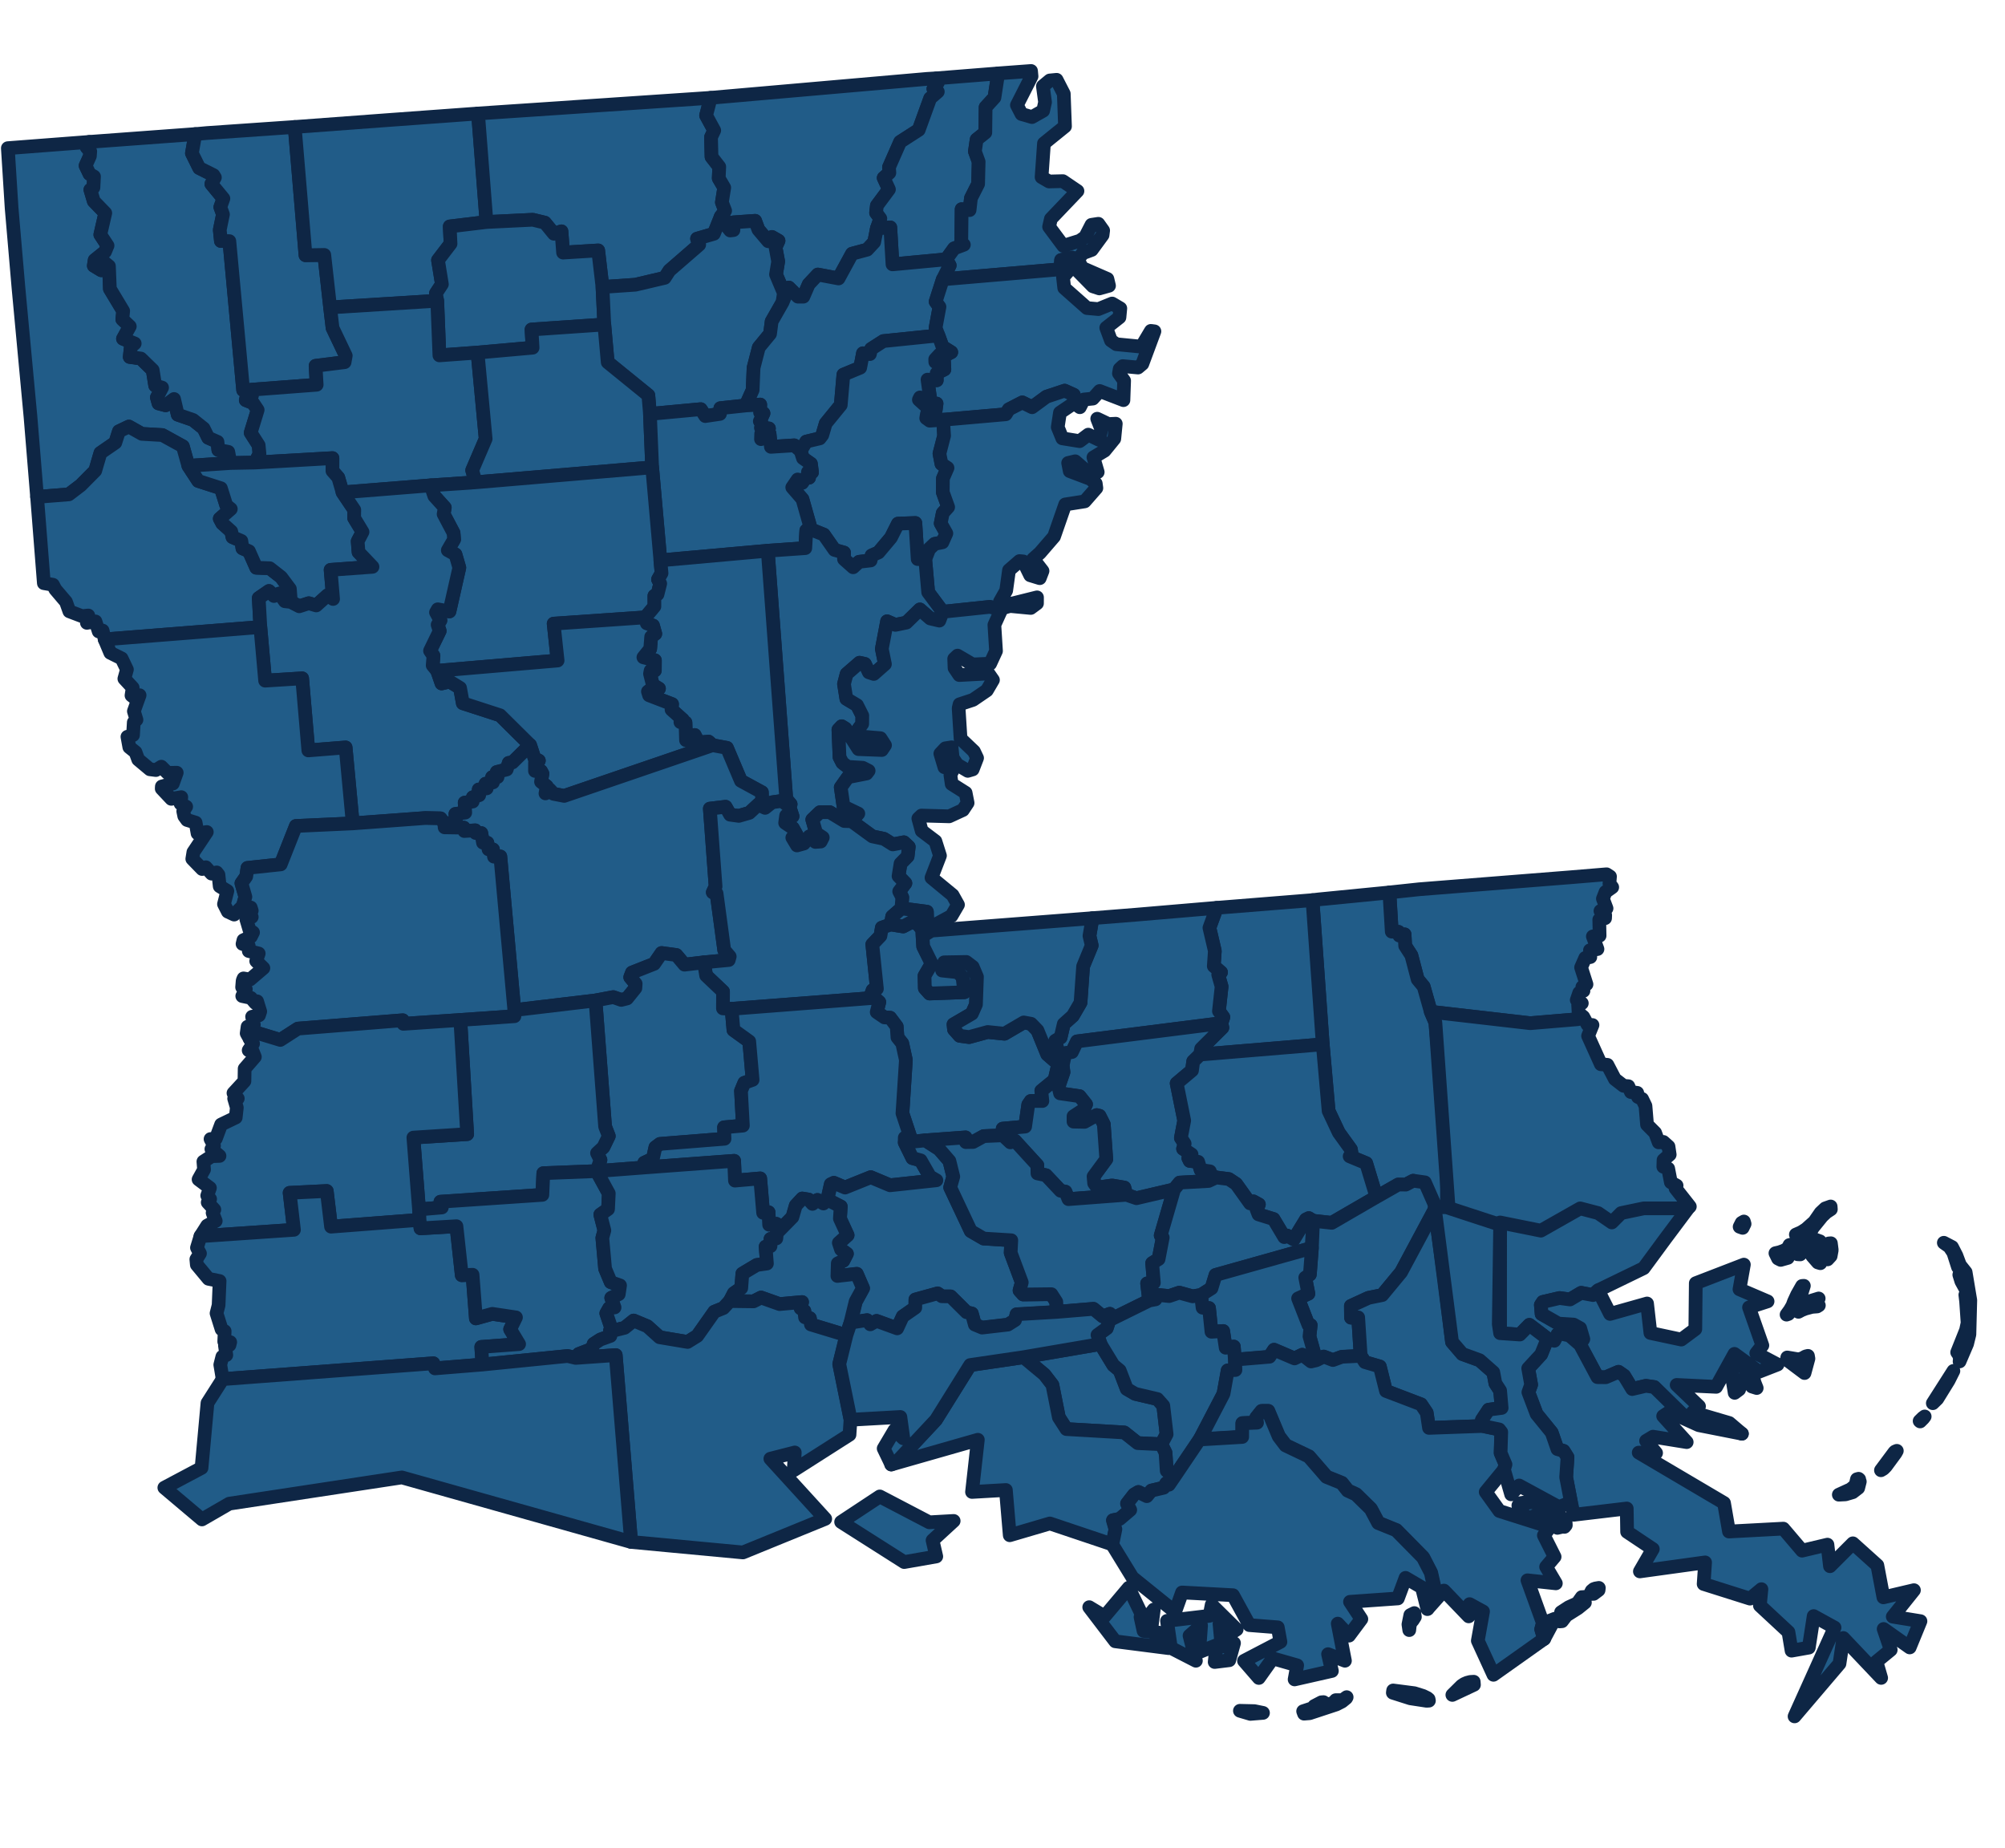
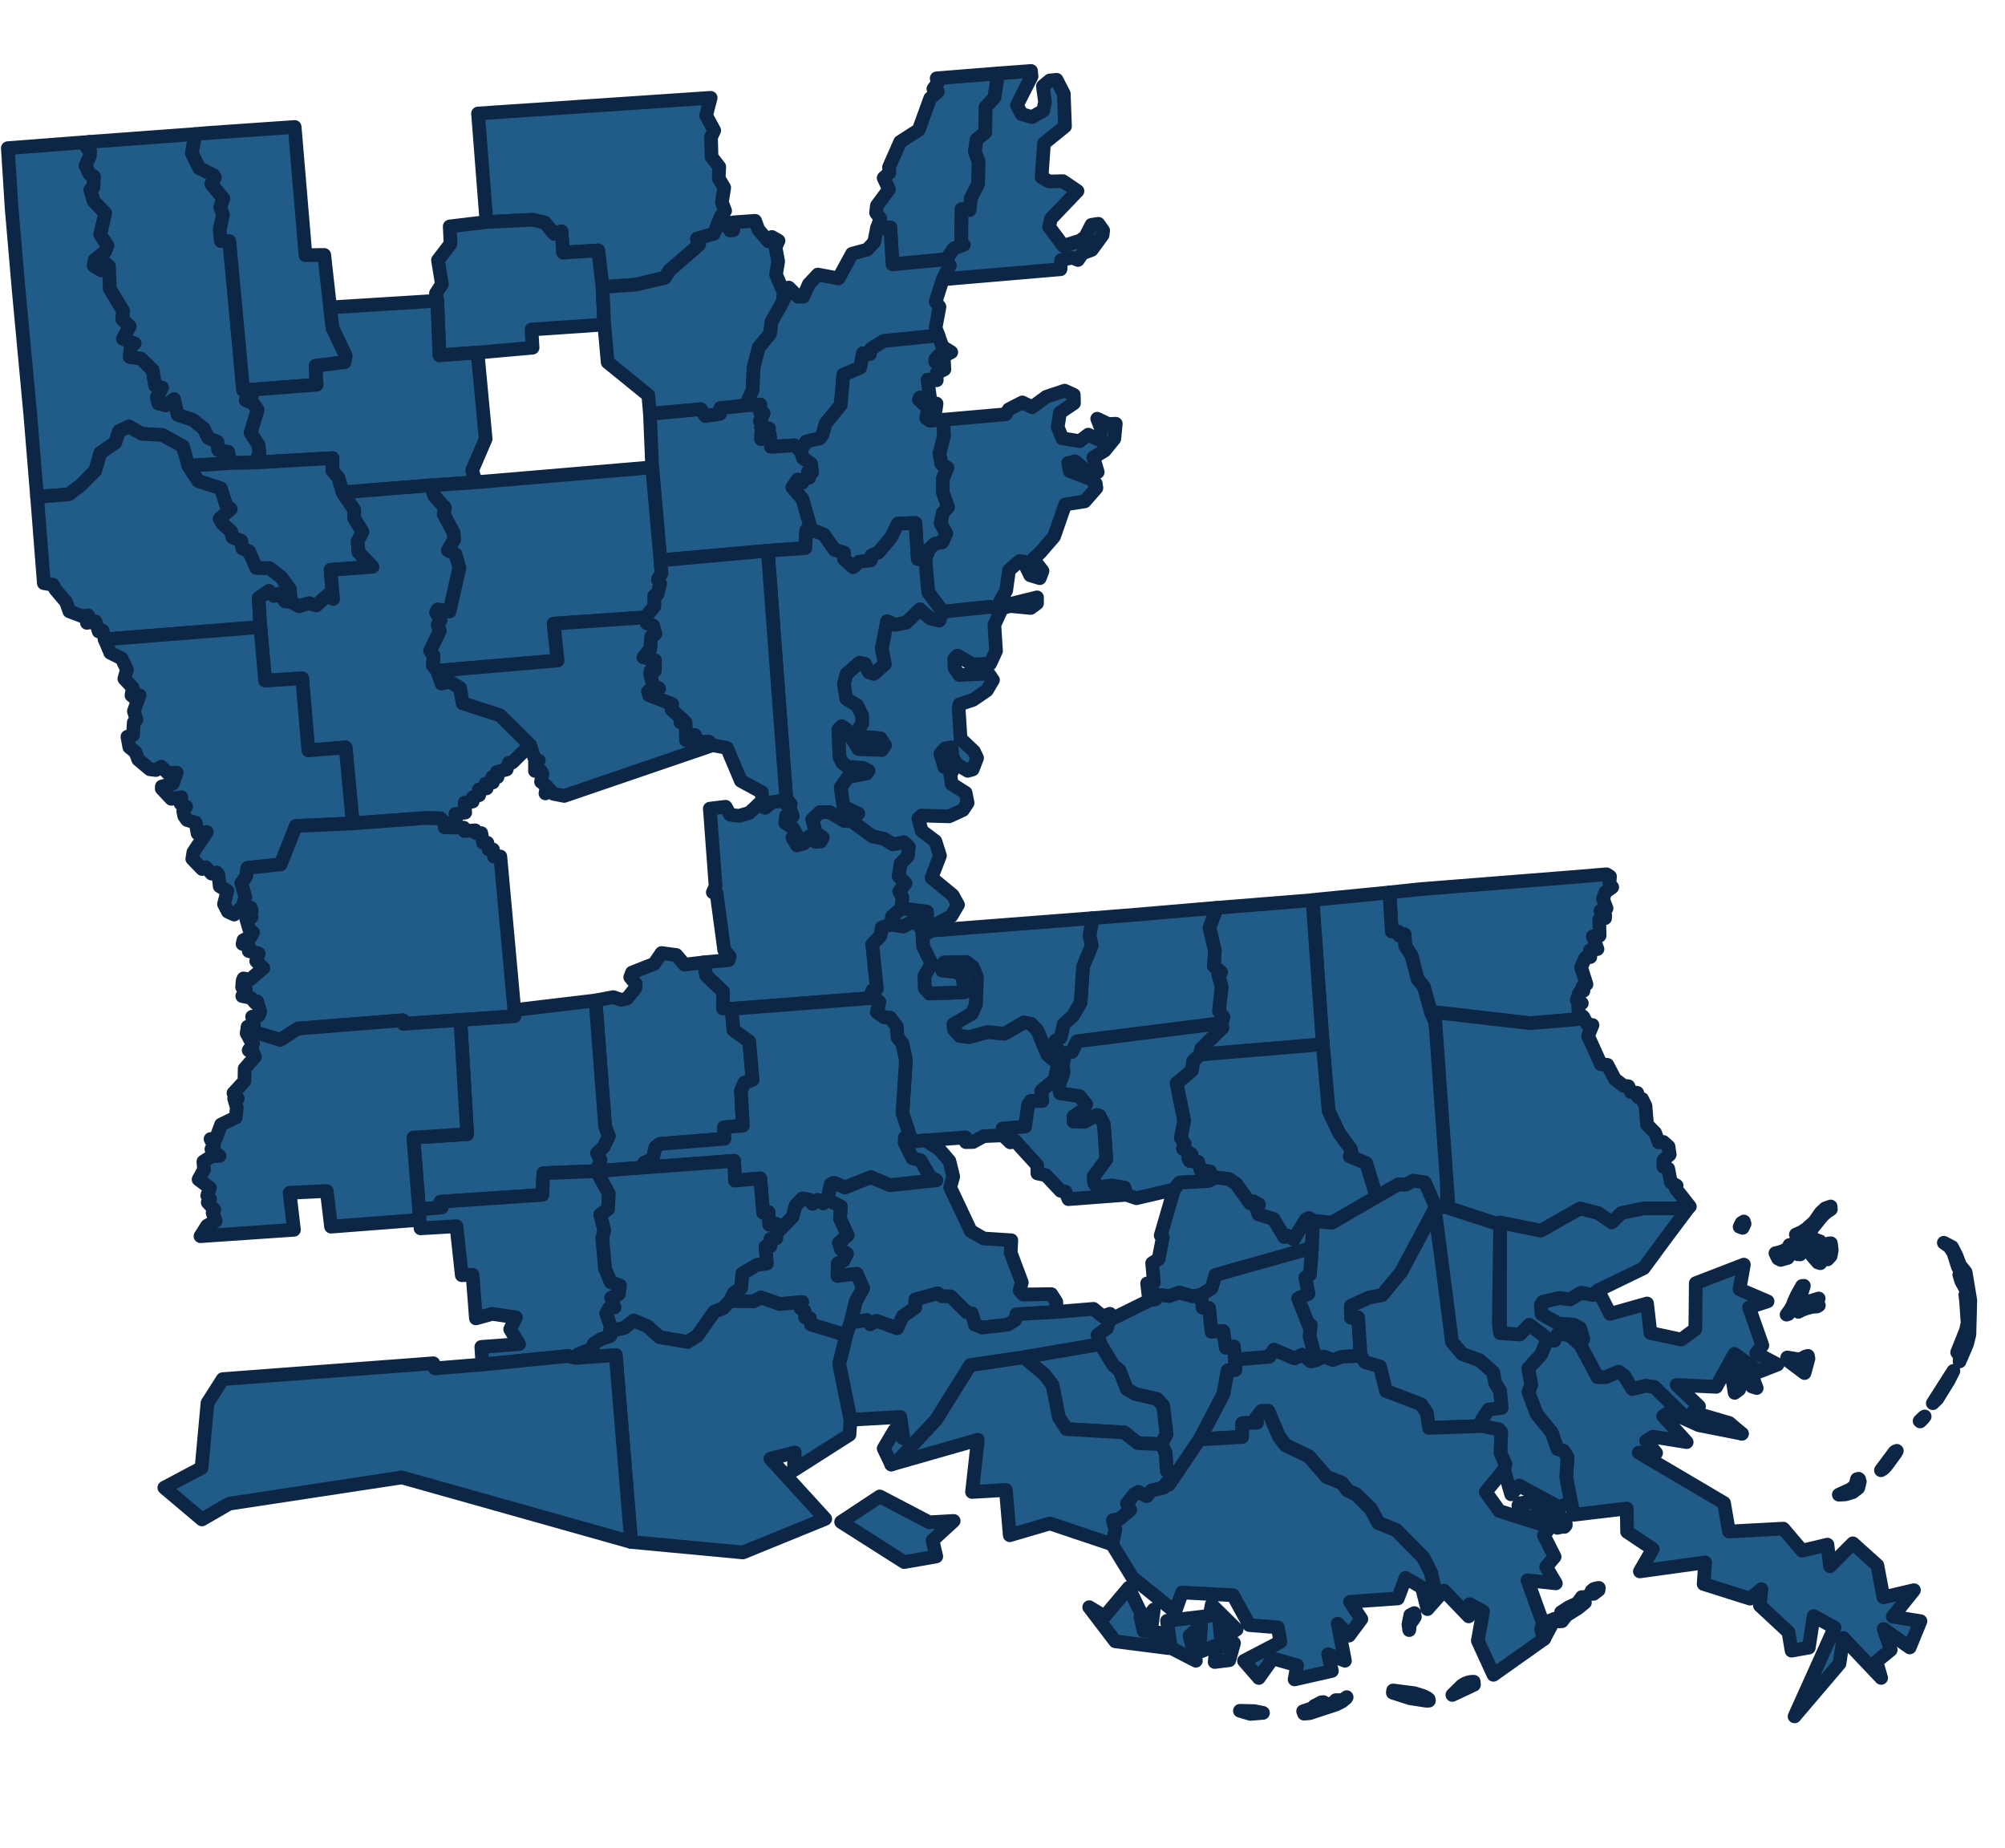
<svg xmlns="http://www.w3.org/2000/svg" width="293" height="270" fill="none">
  <path fill-rule="evenodd" clip-rule="evenodd" d="M254.945 178.834l-.283.579-.441-.156.292-.58.331-.19.101.347zM33.674 67.656l-6.154.408-.802-2.845-2.996-1.648-2.989-.172-1.9-1.07-1.452.69-.533 1.665-2.171 1.495-.76 2.596-2.12 2.138-1.738 1.324-4.643.37-.96-11.704-1.76-18.871-.998-11.62-.553-8.763 11.9-.912-.357.794.503.59-.054.696-.628 1.39.58 1.213.65.377-.08 1.61-.45.32.499 1.674 1.68 1.735-.725 3.149 1.058 1.603-.375.905-1.51 1.214-.125.822 1.093.66.456-1.14.664.54.137 3.318 1.946 3.236-.132 1.215 1.096 1.034-.997 1.803 1.716.693-.572.501-.156 1.471 1.624.227 1.731 1.685.363 2.26 1.01.303-.762 1.437.243.874 1.034.273 1.232-.918.539 2.29 2.233.771 1.55 1.235.674 1.369 1.352.594.122 1.185 1.455.276.312 1.635z" fill="#215C88" stroke="#0E2645" stroke-width="2" stroke-linecap="round" stroke-linejoin="round" />
  <path fill-rule="evenodd" clip-rule="evenodd" d="M37.28 67.587l-3.609.069-.313-1.635-1.454-.276-.122-1.185-1.352-.594-.675-1.369-1.55-1.235-2.233-.77-.538-2.292-1.232.92-1.035-.274-.243-.874.762-1.438-1.01-.302-.362-2.26-1.732-1.686-1.624-.226.157-1.471.571-.502-1.716-.693.997-1.803-1.095-1.034.131-1.214-1.946-3.237-.136-3.317-.664-.54-.457 1.14-1.092-.66.126-.822 1.509-1.215.375-.905-1.059-1.602.726-3.15-1.68-1.735-.499-1.674.45-.318.08-1.612-.65-.376-.58-1.212.628-1.39.054-.698-.503-.59.356-.794 15.495-1.143-.489 2.802 1.067 2.158 2.08 1.037.21.34-.517.952 1.758 2.13-.448 1.25.386 1.063-.468 2.262.166 1.628 1.234.02 2.017 21.768 1.282-.066.013.847-.78.181-.133.503 1.075.434.663.996-1.02 3.336 1.166 1.822.119 1.258-.638 1.273z" fill="#215C88" stroke="#0E2645" stroke-width="2" stroke-linecap="round" stroke-linejoin="round" />
  <path fill-rule="evenodd" clip-rule="evenodd" d="M36.815 56.937l-1.282.066-2.017-21.768-1.234-.02-.166-1.629.468-2.262-.386-1.063.448-1.249-1.758-2.13.517-.953-.21-.339-2.08-1.038-1.067-2.158.489-2.801 1.703-.154 12.823-.886 1.576 18.74 2.743-.045.858 7.673.358 3.008 1.928 4.04-.17.953-4.238.53.157 2.768-9.46.717z" fill="#215C88" stroke="#0E2645" stroke-width="2" stroke-linecap="round" stroke-linejoin="round" />
-   <path fill-rule="evenodd" clip-rule="evenodd" d="M48.247 44.922l-.858-7.673-2.743.045-1.576-18.74 13.181-.977 13.609-.993 1.236 15.858-5.369.647.12 2.525-1.835 2.399.572 3.519-.87 1.328.187 1.088-15.654.974z" fill="#215C88" stroke="#0E2645" stroke-width="2" stroke-linecap="round" stroke-linejoin="round" />
  <path fill-rule="evenodd" clip-rule="evenodd" d="M88.045 41.932l-.626-5.339-5.13.318-.239-3.108-1.103.352-1.325-1.618-1.758-.425-6.772.33-1.237-15.858 34.001-2.29-.671 2.579 1.187 2.185-.469.985.074 2.876 1.129 1.45-.076 1.685.803 1.367-.341 2.143.472 1.23-.626.843-1.012 2.524-2.462.716.317.877-4.353 3.776-.691 1.067-4.282 1.007-4.81.328z" fill="#215C88" stroke="#0E2645" stroke-width="2" stroke-linecap="round" stroke-linejoin="round" />
-   <path fill-rule="evenodd" clip-rule="evenodd" d="M128.147 33.374l-.397 2.001-1.026 1.103-2.215.596-1.966 3.613-3.03-.57-1.328 1.419-.787 1.813h-.794l-1.338-1.335-.913 2.17.202-1.356-1.148-2.726.314-1.904-.384-2.066.435-.956-.965-.552-.535.626-1.44-1.7-.476-1.284-3.176.226.008 1.13-.479.056-.557-.685.071-.598-.882-.76.627-.843-.473-1.23.341-2.142-.803-1.368.076-1.683-1.129-1.451-.074-2.876.469-.986-1.187-2.184.671-2.58 31.626-2.766 1.399-.084.179.642-.659.891.645.423-1.11.964-1.676 4.62-2.717 1.748-1.63 3.704.056.816-.835.742.773 1.68-1.764 2.374-.118 1.04.624.844-.505 1.444z" fill="#215C88" stroke="#0E2645" stroke-width="2" stroke-linecap="round" stroke-linejoin="round" />
  <path fill-rule="evenodd" clip-rule="evenodd" d="M138.276 37.893l-7.853.735-.321-5.4-1.959.148.505-1.445-.624-.844.118-1.04 1.764-2.374-.773-1.68.835-.741-.056-.816 1.63-3.705 2.717-1.748 1.676-4.62 1.11-.963-.645-.423.659-.892-.179-.642 8.986-.716-.541 3.526-1.292 1.416-.042 3.706-1.27 1.012-.254 1.735.548 1.506-.078 3.253-1.049 2.071-.198 1.748-1.16-.135-.053 4.836.376.363-1.427.533-1.15 1.596z" fill="#215C88" stroke="#0E2645" stroke-width="2" stroke-linecap="round" stroke-linejoin="round" />
  <path fill-rule="evenodd" clip-rule="evenodd" d="M157.519 37.99l-.83-.344-1.624.348-.094 1.348-17.202 1.471 1.015-2.032-.509-.89 1.151-1.596 1.426-.533-.375-.362.052-4.837 1.161.136.198-1.748 1.049-2.072.078-3.252-.549-1.506.254-1.735 1.27-1.013.043-3.705 1.292-1.416.54-3.526 4.808-.356.072.787-2.138 4.201.67 1.305 1.532.443 1.632-.923.275-1.253-.314-2.336 1.01-.838.996-.097 1.048 2.04.178 4.764-3.077 2.489-.346 4.933 1.091.633 2.021-.051 2.132 1.444-3.883 4.066-.263 1.16 2.075 2.79 2.404-.748.804-.557.909-1.768 1.009-.154.699.984-.084.663-1.588 2.17-1.347.499-.671.974zM69.781 51.52l-5.57.408-.317-7.98-.187-1.089.87-1.327-.572-3.52 1.835-2.398-.12-2.526 5.37-.646 6.771-.33 1.759.425 1.324 1.618 1.104-.353.238 3.109 5.13-.318.627 5.339.264 5.486-10.637.73.157 2.659-8.046.714z" fill="#215C88" stroke="#0E2645" stroke-width="2" stroke-linecap="round" stroke-linejoin="round" />
  <path fill-rule="evenodd" clip-rule="evenodd" d="M108.969 59.248l-3.701.395-.061.835-2.147.317-.655-1.006-7.427.692-.236-2.726-5.942-4.824-.494-5.513-.263-5.486 4.81-.33 4.281-1.006.69-1.067 4.354-3.775-.316-.878 2.461-.716 1.012-2.524.882.76-.071.598.557.685.479-.057-.008-1.13 3.176-.225.476 1.284 1.441 1.7.534-.627.965.552-.434.956.383 2.067-.313 1.903 1.148 2.726-.203 1.356-1.585 2.78-.238 1.816-1.639 1.99-.768 2.97-.133 3.248-1.015 2.26z" fill="#215C88" stroke="#0E2645" stroke-width="2" stroke-linecap="round" stroke-linejoin="round" />
  <path fill-rule="evenodd" clip-rule="evenodd" d="M108.975 59.248l1.015-2.26.134-3.247.767-2.97 1.639-1.99.238-1.816 1.586-2.78.913-2.17 1.338 1.334h.794l.786-1.813 1.329-1.418 3.029.57 1.966-3.613 2.216-.596 1.025-1.103.397-2 1.959-.148.321 5.4 7.853-.736.509.89-1.015 2.032-1.046 3.257.563.766-.568 3.064.418 1.115-8.047.824-1.788 1.145-.178.753-1.013-.12-.406 2.112-2.456 1.016-.386 4.435-2.195 2.691-.503 1.7-.372.485-1.97.467-.822 1.36-.932-.81-3.414.218-.2-1.936-1.249.811.028-.795 1.134-.765-1.176-.107.211-.446-.369-.5.537-1.163-.502-.115.026-1.16-2.124.132zm-58.917 12.7l-.629-2.165-.852-.972.006-1.87-11.3.646.637-1.273-.119-1.258-1.167-1.822 1.021-3.336-.663-.996-1.075-.434.133-.503.78-.18-.013-.848 9.46-.717-.157-2.769 4.238-.529.17-.953-1.928-4.04-.358-3.008 15.654-.974.317 7.98 5.57-.407 1.188 12.607L69 68.715l.513 1.756-6.57.45-12.886 1.027z" fill="#215C88" stroke="#0E2645" stroke-width="2" stroke-linecap="round" stroke-linejoin="round" />
-   <path fill-rule="evenodd" clip-rule="evenodd" d="M156.954 58.908l-.033-1.22-1.335-.604-2.667.887-2.086 1.534-1.434-.706-1.972 1.014-.445.72-9.161.803-1.951.137-.514-.37.105-.637 1.279-.549.125-.949-.726.614-.607-.052-1.248-1.122.165-.333 1.113.34.333-.4-.349-2.544 1.349.094-.017-1.02 1.132-.565-.063-1.244-1.265.156-.013-.391.664-.719.656.212 1.025-.528-1.277-.801-.597-1.648-.418-1.116.568-3.064-.562-.766 1.045-3.257 17.202-1.47.094-1.349 1.623-.348.831.344.622 1.163 3.686 1.603.235.994-1.411.395-.946-.308-2.93-2.985-1.438 1.646.18 1.573 3.328 2.944 1.664.15 2.006-.816 1.197.707-.123 1.313-1.932 1.522.686 1.86.792.548 3.67.355 1.376-2.307.517.068-1.766 4.755-.633.533-2.233-.205-.442.41-.112.656.76 1.06-.102 2.844-3.474-1.337-.997 1.11-1.322.133-.576 1.13-.851-.597zM95.305 68.29l-25.787 2.182-.514-1.755 1.97-4.588-1.187-12.608 8.046-.714-.157-2.659 10.637-.729.494 5.514 5.941 4.824.236 2.726.32 7.807z" fill="#215C88" stroke="#0E2645" stroke-width="2" stroke-linecap="round" stroke-linejoin="round" />
  <path fill-rule="evenodd" clip-rule="evenodd" d="M135.206 81.721l-1.107-.03-.338-5.27-2.538.092-1.032 2.052-1.817 2.16-1.005.445-.143.722-1.682.198-.876.8-1.336-1.19.006-.957-1.391-.39-1.565-2.237-1.866-.745-1.257-4.441-1.487-1.714.793-1.157.641.495.542-.763.484.007-.167-.835.597.053-.163-1.254-1.16-.81-.341-1.068.823-1.36 1.97-.467.372-.486.503-1.7 2.195-2.69.386-4.435 2.455-1.017.407-2.111 1.013.12.178-.753 1.788-1.146 8.047-.823.596 1.648 1.278.801-1.026.529-.655-.212-.664.718.013.391 1.265-.155.063 1.244-1.132.564.017 1.02-1.349-.093.349 2.543-.333.4-1.113-.34-.165.333 1.248 1.123.606.051.727-.614-.125.95-1.279.548-.105.638.513.37 1.951-.138.15 2.331-.677 2.616.293 1.5.886.586-.671 1.54-.023 2.007.786 2.18-.789.875-.3 1.501.829 1.466-.581 1.304-1.131.227-.798.757-.583 1.496zM8.083 86.108l-.345-.665-1.332-.231-.987-12.605 4.643-.37 1.738-1.324 2.12-2.138.76-2.596 2.171-1.495.534-1.666 1.45-.69 1.902 1.07 2.988.173 2.997 1.648.801 2.845 1.445 2.21 3.315 1.067.783 2.49.663.54-1.612 1.415.366.691 1.307 1.172.185.834 1.294.553.16 1.082.955.425 1.068 2.413 1.959.072 1.663 1.299 1.288 1.721.142 1.903-.865-.095-.81-1.12-.784.354-.734-.735-1.497 1.031.238 4.24L15.3 93.428l-.303-1.289-.574.128-.473-1.467-1.251.21.206-1.075-.923.092-1.845-.7-.493-1.384-1.561-1.836z" fill="#215C88" stroke="#0E2645" stroke-width="2" stroke-linecap="round" stroke-linejoin="round" />
  <path fill-rule="evenodd" clip-rule="evenodd" d="M118.519 77.372l-.692.137-.15 2.583-5.481.382-15.693 1.406-1.201-13.59-.322-7.807 7.428-.693.655 1.006 2.147-.317.061-.835 3.7-.395 2.125-.133-.026 1.16.502.115-.537 1.165.368.5-.211.445 1.177.106-1.134.766-.028.795 1.249-.81.2 1.935 3.414-.218.931.81.341 1.067 1.159.81.164 1.255-.597-.053.167.835-.484-.007-.542.764-.642-.496-.793 1.157 1.488 1.714 1.257 4.44zm27.522 11.611l-1.412-.307-6.868.72-2.126-2.857-.43-4.817.584-1.496.797-.756 1.132-.227.58-1.305-.828-1.466.3-1.5.788-.875-.785-2.18.022-2.008.671-1.54-.886-.586-.293-1.5.677-2.616-.149-2.33 9.161-.804.445-.72 1.972-1.014 1.434.707 2.086-1.534 2.667-.888 1.335.605.033 1.22-2.052 1.385-.323 2.123.668 1.633 2.533.41 1.266-.95 1.575.76.334-1.532-.607-1.556 1.64.781 1.073-.049-.217 2.197-1.421 1.745-1.629.978.628 2.147-1.253.2-2.04-1.78-1.029.247.232 1.194 3.029 1.145.773.658.09.668-1.706 1.95-2.848.446-1.633 4.699-2.055 2.38-.988.88 1.363 1.76-.409 1.055-1.394-.427-.991-2.018-.57-.055-1.536 1.335-.411 2.978-.912 1.613 1.641.316 3.776-.939-.003.876-.914.674-3.025-.287-1.562.434zM42.504 87.952l-.142-1.904-1.287-1.72-1.664-1.3-1.959-.072-1.068-2.413-.956-.425-.159-1.082-1.294-.553-.185-.833-1.307-1.173-.366-.69 1.612-1.415-.663-.54-.783-2.49-3.315-1.067-1.445-2.21 6.155-.409 3.608-.069 11.3-.645-.006 1.87.853.971.629 2.166 1.718 2.553-.024 1.187 1.23 2.036-.713 1.36.127 1.595 2.042 2.144-6.124.443.366 4.256-.827-.527-1.635 1.47-1.093-.322-1.388.448-1.237-.64z" fill="#215C88" stroke="#0E2645" stroke-width="2" stroke-linecap="round" stroke-linejoin="round" />
  <path fill-rule="evenodd" clip-rule="evenodd" d="M94.314 90.205l-13.404.922.575 5.389-17.592 1.502-.657-.796.117-1.395-.506-.735 1.412-2.902-.3-.897.405-.644-.64-1.17.256-.45 1.703.312 1.444-6.389-.566-1.942-1.115-.604.914-1.578-.076-.96-1.451-2.748.17-.952-1.53-1.693-.526-1.554 6.57-.45 25.788-2.183 1.201 13.59.177 1.874-.52.907.322.613-.395 1.572-.457.22.005 1.549-1.324 1.592z" fill="#215C88" stroke="#0E2645" stroke-width="2" stroke-linecap="round" stroke-linejoin="round" />
  <path fill-rule="evenodd" clip-rule="evenodd" d="M51.546 120.31l-1.04-11.096-5.45.435-.902-10.533-5.412.34-.697-7.831-.238-4.24 1.497-1.03.734.734.784-.354.81 1.12.865.096 1.237.64 1.388-.448 1.094.323 1.634-1.47.827.526-.366-4.256 6.124-.443-2.042-2.144-.127-1.594.713-1.361-1.23-2.036.024-1.187-1.718-2.553 12.885-1.027.525 1.554 1.531 1.693-.17.952 1.45 2.748.077.96-.914 1.578 1.116.604.565 1.942-1.444 6.389-1.704-.311-.256.449.641 1.17-.405.644.3.897-1.411 2.902.505.735-.117 1.395.657.796.64 1.846 1.182-.277 1.516.928.406 2.238 5.443 1.763 4.388 4.347-2.58 2.549-.533.06-.307.964-1.448.371.113.738-.793.009.117.775-1.072.185.164.68-1.164.166.067.834-.925.301-.032.632-1.165.156.08 1.453-1.436.197.094 1.287-1.707.109-.562-.749-2.23-.05-10.596.78zm63.815-2.449l.182-.351-.635-.752-2.709-36.284 5.481-.382.15-2.584.692-.137 1.866.745 1.565 2.237 1.391.39-.006.959 1.336 1.188.876-.8 1.681-.197.144-.723 1.004-.445 1.817-2.16 1.032-2.051 2.539-.093.338 5.27 1.106.03.43 4.817 2.126 2.858-.491 1.288-1.33-.313-1.519-1.32-1.973 1.927-1.607.328-1.21-.523-.765 4.027.452 2.234-1.629 1.434-.721-.234-.582-1.23-.78-.175-1.886 1.636-.385 1.472.346 2.16 1.561.934.77 1.525-.013 1.214-1.013 1.375 1.126.494 2.554.216.666 1.032-.465.693-3.414-.129-1.909-3.002-.547-.34-.48.503.164 4.008.421.824.769.595 2.2.135.866.441-.297.398-2.722.536-1.059 1.489.406 2.794 2.163 1.04-.979 1.118-1.07-.034-2.128-1.289-1.433.005-1.119 1.074.57 1.988.963.634-.3.589-.781.054-.867-.807-.811 1.041-1.009.281-.684-1.14.666-.345-.596-1.065-1.118-.75.143-1.06.939.099-.459-1.414z" fill="#215C88" stroke="#0E2645" stroke-width="2" stroke-linecap="round" stroke-linejoin="round" />
  <path fill-rule="evenodd" clip-rule="evenodd" d="M110.798 117.568l.57-.51-.03-1.293-3.071-1.67-2.035-4.816-2.103-.389-.589-.527-1.478.127-.543-1.088-.377.879-.894-.121-.079-2.583-.743-.059.355-.348-1.651-1.482.082-.8-3.36-1.291-.172-.552.523-.415 1.094-.015-.901-.548-.412-1.617.09-.463.62-.013.009-1.496-1.686-.431.996-1.238.143-1.762.603-.44-.333-1.204-.91-.32-.207-.877 1.324-1.592-.005-1.55.457-.218.395-1.573-.323-.612.521-.908-.177-1.873 15.693-1.406 2.709 36.284.635.752-.182.352-1.097-.834-1.444.206-1.012.81-1.005-.476zm-59.249 2.743l-8.31.38-2.217 5.611-4.86.515-.183 1.255-.697.985.578 1.987-.368 1.334-1.277 1.259-.92-.428-.562-1.104.495-1.918-1.122-.685-.18-1.691-.265-.335-.743.178-.84-.936-.537.262-1.44-1.481.158-.979 1.965-2.947-1.353.199-.28-1.573-1.254-.384-.41-.569-.148-.708.43-.673-.82-.436.107-.948-1.458.244-1.406-1.493.02-.311 1.609-.429.567-1.586-1.348.025-.903-.904-.791.492-.885-.112-1.701-1.424-.396-1.08-.907-.731-.276-1.518.82-.248.107-1.851.398-.387-.382-1.246.836-2.337-.834.303-.35-.273.175-1.126-1.218-1.316.376-1.343-.777-1.625-1.653-.817-.822-1.958 22.751-1.804.697 7.831 5.412-.34.903 10.533 5.45-.435 1.039 11.096z" fill="#215C88" stroke="#0E2645" stroke-width="2" stroke-linecap="round" stroke-linejoin="round" />
  <path fill-rule="evenodd" clip-rule="evenodd" d="M104.133 108.891l-21.684 7.408-1.558-.304-.598-.636-.584.575.192-1.036-.838-.663.207-1.184-.214-.393-.877-.012.004-1.213.56-.291-.625-.297-.651-1.981-4.389-4.346-5.442-1.764-.407-2.238-1.515-.928-1.183.277-.64-1.846 17.593-1.502-.576-5.388 13.405-.923.206.877.91.32.334 1.204-.604.44-.142 1.762-.996 1.238 1.686.43-.009 1.497-.62.013-.09.463.412 1.617.901.549-1.094.014-.523.415.171.552 3.36 1.291-.081.8 1.65 1.483-.355.347.744.059.078 2.584.895.12.377-.878.543 1.087 1.477-.127.59.528zm31.967 27.094l-1.286.805.68-2.115-.043-1.456-3.717-.488.119-1.605-.453-.875.908-1.194-1.004-1.042.292-1.828 1.038-1.059.163-1.39-.71-.663-1.618.311-1.297-.818-1.689-.357-3.032-2.211.978-1.118-2.163-1.04-.405-2.795 1.058-1.488 2.722-.536.297-.398-.865-.441-2.201-.135-.768-.595-.422-.824-.164-4.008.48-.503.547.339 1.909 3.003 3.414.129.465-.693-.666-1.032-2.554-.216-1.126-.494 1.013-1.376.013-1.213-.769-1.526-1.562-.933-.346-2.16.385-1.472 1.886-1.636.781.174.581 1.23.722.235 1.628-1.434-.452-2.234.765-4.028 1.21.524 1.607-.329 1.973-1.926 1.52 1.32 1.329.313.491-1.288 6.868-.72 1.412.306.29.087-1.017 2.242.24 3.81-.856 1.856-2.555.112-2.211-1.292-.492.468.052 1.345.694 1.03 4.261-.23.66.95-.892 1.521-2.025 1.383-1.965.649-.136.576.281 4.446 1.955 1.859.46.967-.643 1.665-.713.212-1.551-.916-.664-.996-.149-1.529-.919.146-.732.779.596 1.986 1.315.232-.44.892.188 1.326 2.037 1.287.291 1.481-.684 1.031-2.007.926-4.052-.115-.458.437.491 1.803 2 1.509.671 2.117-1.241 3.217 3.087 2.544.787 1.406-.956 1.635-2.756 1.487-.184.662z" fill="#215C88" stroke="#0E2645" stroke-width="2" stroke-linecap="round" stroke-linejoin="round" />
-   <path fill-rule="evenodd" clip-rule="evenodd" d="M102.875 140.62l-2.848.337-1.189-1.41-2.159-.293-1.087 1.582-3.238 1.279-.256.677.796.949-.04.641-1.221 1.511-.85.214-1.164-.409-2.598.49-11.86 1.41-2.044-22.45-.929.028-.148-1.055-.649-.012-.168-.962-.64-.013-.248-1.403-.823-.016-.067-.387-1.59.099-.084-.494-2.796-.042-.035-.562 1.706-.109-.093-1.287 1.435-.197-.08-1.452 1.166-.157.031-.632.925-.301-.066-.834 1.164-.166-.164-.68 1.071-.185-.116-.775.793-.009-.114-.738 1.45-.371.306-.964.533-.06 2.58-2.549.65 1.981.627.297-.561.291-.004 1.213.877.012.214.393-.207 1.184.838.662-.191 1.037.583-.576.599.637 1.557.304 21.684-7.409 2.102.389 2.036 4.816 3.071 1.67.03 1.293-.57.51-1.3 1.207-1.526.441-1.282-.172-.658-1.16-2.305.275.842 11.367-.406.862.551.157 1.116 8.272.805.948-.141.513-3.623.343z" fill="#215C88" stroke="#0E2645" stroke-width="2" stroke-linecap="round" stroke-linejoin="round" />
  <path fill-rule="evenodd" clip-rule="evenodd" d="M67.273 149.039l-8.323.563-.087-.522-15.325 1.221-2.569 1.655-3.422-1.04-1.032.912-.468-.838.133-.968.917-.283-.258-1.174 1.006-.208.183-.562-.456-1.486-.253.257-.654-.759-1.262-.264.523-.99-.544-.303.078-.964.13-.32.944.161 1.956-1.669-1.05-1.029.37-1.105-1.453-.359-.005-.756-.908-.283.13-.549 1.09-.506.316-.627-.522-.359-.474-1.595.807-.301-.519-.779.518-.142-.146-.463-1.15-.227.369-1.333-.578-1.988.697-.985.182-1.255 4.86-.515 2.217-5.611 8.31-.379 10.596-.781 2.23.05.562.749.036.562 2.796.042.085.495 1.589-.1.067.387.823.017.248 1.402.64.013.168.962.649.012.148 1.055.928-.028 2.045 22.45.016.892-7.904.548zm35.602-8.418l3.622-.344.142-.512-.806-.948-1.115-8.273-.551-.156.406-.862-.842-11.367 2.305-.275.658 1.16 1.282.171 1.525-.44 1.3-1.207 1.006.476 1.012-.81 1.443-.207 1.098.834.459 1.413-.938-.098-.144 1.06 1.118.749.596 1.065-.666.345.684 1.14 1.009-.281.811-1.04.868.806.78-.053.3-.589-.963-.635-.569-1.988 1.119-1.074 1.432-.004 2.128 1.289 1.071.033 3.032 2.211 1.689.358 1.297.818 1.618-.312.71.664-.163 1.39-1.038 1.058-.292 1.829 1.004 1.041-.908 1.194.453.876-.119 1.605-1.356 1.184-.19 1.164-1.322.47-.206 1.202-1.187 1.244.672 6.484-.623.204-.278.752.541.367-20.878 1.609-1.265-.063.014-2.463-2.468-2.338-.317-1.926z" fill="#215C88" stroke="#0E2645" stroke-width="2" stroke-linecap="round" stroke-linejoin="round" />
  <path fill-rule="evenodd" clip-rule="evenodd" d="M132.209 166.942l.008-.702.79-.164-1.129-3.402.503-7.781-.532-2.438-.7-.874-.108-1.587-.97-1.291-.814-.035-1.139-.776.376-1.461-.707-.628-.54-.367.278-.751.622-.205-.672-6.484 1.188-1.244.205-1.201 1.322-.47 1.794.294 1.191-.633.893.221.709.883.039.945.093 1.506 1.239 2.5-1.043 1.788.044 1.811.691.775 5.086-.187-.277-2.212-.686-.711-2.292-.246.297-1.2 3.235-.057.942.718.618 1.456-.143 4.041-.596 1.343-2.686 1.563.078.742.822.928 1.384.191 2.714-.746 2.448.252 2.816-1.647 1.074.197.935.965 1.428 3.497 1.618 1.403-.544 2.341-1.936 1.586.156 1.492-1.698-.001-.367.54-.457 3.2-3.279.298.022.974-2.8.122-1.548.853-1.056.021-.046-.69-5.87.432-3.023.313zm76.884-19.102l-1.042-3.683-.878-1.06-.918-3.502-.905-1.395-.087-1.671-.771.18-.125-.546-.979-.032-.347-5.726 4.37-.467 22.126-1.754 5.239-.435.501.324-.082 1.037.408.533-.977.689-.386.988.532 1.407-.892.381.697.611-.019.448-.85.213.049 2.34-.986.106.677 1.852-1.1.169.053.999-.739.123-.61 1.389.79 2.472-.608.385.164.571-.617.277-.362 1.059.74.47-.537.244.073 1.27.354.2-.48.622-6.952.581-14.524-1.669z" fill="#215C88" stroke="#0E2645" stroke-width="2" stroke-linecap="round" stroke-linejoin="round" />
  <path fill-rule="evenodd" clip-rule="evenodd" d="M209.484 176.568l-2.964-4.041-1.086.57-1.105-.013-3.186 1.813-1.497-4.932-2.416-1.002.313-.198-.13-.819-1.774-2.458-1.483-3.155-.858-9.733-1.497-21.072.913-.109 10.322-1.014.347 5.726.978.031.126.547.771-.18.087 1.67.905 1.396.918 3.502.878 1.06 1.042 3.683.672 1.56 1.696 18.421v8.747h-1.972z" fill="#215C88" stroke="#0E2645" stroke-width="2" stroke-linecap="round" stroke-linejoin="round" />
  <path fill-rule="evenodd" clip-rule="evenodd" d="M175.386 154.091l.142-.85 3.104-3.083-.144-.655.287-.87-.646-.888.389-3.587-.494-1.739.411-.343-1.058-.909.151-2.219-.789-3.374 1.063-2.921 14-1.125 1.497 21.072-17.913 1.491z" fill="#215C88" stroke="#0E2645" stroke-width="2" stroke-linecap="round" stroke-linejoin="round" />
  <path fill-rule="evenodd" clip-rule="evenodd" d="M154.653 155.459l.239-.666-.683-2.727.783-.473.455-1.969 1.328-1.191 1.124-1.931.372-5.291 1.262-3.064-.33-1.396.441-2.588 6.357-.507 11.8-1.004-1.063 2.92.79 3.375-.152 2.219 1.058.909-.411.343.495 1.738-.39 3.588.646.887-.287.871-21.094 2.666-.743 1.555-.981.178-.377 1.799-.639-.241z" fill="#215C88" stroke="#0E2645" stroke-width="2" stroke-linecap="round" stroke-linejoin="round" />
  <path fill-rule="evenodd" clip-rule="evenodd" d="M134.82 136.789l1.286-.804 23.544-1.822-.442 2.588.331 1.396-1.262 3.064-.372 5.291-1.124 1.932-1.328 1.191-.455 1.969-.783.473.682 2.726-.239.667-1.617-1.403-1.429-3.497-.934-.965-1.074-.197-2.817 1.647-2.447-.252-2.715.745-1.384-.191-.822-.928-.077-.741 2.686-1.564.595-1.342.144-4.042-.618-1.455-.942-.718-3.235.057-.297 1.2 2.292.246.686.711.277 2.212-5.086.186-.692-.774-.044-1.811 1.044-1.789-1.24-2.5-.092-1.506zm-4.628-1.709l.19-1.164 1.356-1.184 3.717.488.043 1.455-.68 2.115-.039-.945-.709-.883-.894-.22-1.19.633-1.794-.295zm-23.282 12.331l.274 3.096 2.304 1.659.494 5.623-1.206.433-.49 1.179.276 5.075-2.754.247.069 1.672-9.43.751-.672.501-.37 1.661-1.249.583-.189.717-6.785.514.564-1.632-.5-.999.927-.858.791-1.632-.54-1.388-1.404-18.426 2.599-.489 1.164.408.85-.213 1.22-1.511.04-.641-.796-.949.257-.677 3.237-1.279 1.088-1.582 2.159.293 1.189 1.41 2.847-.337.318 1.926 2.468 2.338-.014 2.463 1.264.064z" fill="#215C88" stroke="#0E2645" stroke-width="2" stroke-linecap="round" stroke-linejoin="round" />
  <path fill-rule="evenodd" clip-rule="evenodd" d="M87.183 171.122l-7.787.301-.14 3.166-14.894 1.005.204.841-3.327.283-.827-10.493 7.862-.508-1-16.679 7.904-.548-.016-.892 11.86-1.41 1.404 18.425.54 1.388-.792 1.632-.927.858.5.999-.564 1.632z" fill="#215C88" stroke="#0E2645" stroke-width="2" stroke-linecap="round" stroke-linejoin="round" />
  <path fill-rule="evenodd" clip-rule="evenodd" d="M61.233 176.718l.067 1.527-12.924.993-.625-5.211-5.427.268.631 5.403-13.659.933.981-1.546 1.25-.683-.458-1.176.254-.477-.969-1.053.353-.493-.423-.504.394-1.117-1.66-1.244.799-1.441-.094-1.169 1.215-.789 1.138-.036-1.184-1 .38-.496-.506-.971.772-.044.774-2.076 2.136-1.028.159-1.444-.39-1.328.53-.005-.629-.789 1.604-1.742.028-1.826 1.496-1.724-.33-.83-.577-.128.644-.972-.474-.673 1.032-.912 3.423 1.04 2.569-1.655 15.324-1.221.087.522 8.323-.563 1 16.679-7.861.508.827 10.493zm59.661-1.426l-.558.564-.881-.522-.72.577-.561-.63-.934-.154-.95 1.024-.486 1.689-2.27 2.315-.088-1.334-1.047.139-.082-1.827-.797.082-.428-5.026-3.688.321-.121-2.89-13.317.988.19-.717 1.249-.583.37-1.661.671-.501 9.43-.751-.069-1.672 2.754-.247-.276-5.075.49-1.179 1.206-.434-.493-5.623-2.304-1.658-.275-3.096 20.878-1.609.707.627-.376 1.462 1.139.775.815.035.969 1.291.109 1.587.699.874.532 2.438-.502 7.781 1.128 3.403-.79.163-.007.703 1.121 2.281 1.203.323 1.357 2.372.938.546-6.777.722-2.814-1.18-3.757 1.512-1.634-.69-.449.209-.504 2.256zm50.676-1.494l-5.5 1.286-1.464-.503-.294-1.053-1.803-.303-2.166.301-.452-.63-.088-.987 1.861-2.528-.36-5.096-.629-1.244-.419-.104-1.764.989-1.618-.035.001-.785 1.466-.955.367-.786-.953-1.192-2.844-.411-.231-.958.733-2.137-.122-.966.376-1.799.981-.178.743-1.555 21.095-2.666.143.655-3.103 3.083-.142.85-1.016.993-.177 1.327-2.241 1.883 1.1 5.447-.483 2.528.551.841-.233.748 1.243.822-.467.547.196.404 1.233.13.369 1.192 1.348.203.074.468.837.426-1.108.517-4.225.236-.815.995zm75.372 2.501l-7.967 1.474-4.077 1.023-10.848 1.885-4.799-.857-7.541-3.085-1.952-27.339-.672-1.56 14.523 1.669 6.953-.581.812-.348.62 1.145.725.052-.648 1.593 1.871 4.136.956.088 1.088 2.083 1.274.984.698.054.369.855.931.117.103.603.607.289.492 1.018.227 2.736 1.18 1.182.523 1.408.688-.064.747.67.176 1.181-.904.792-.031.978.715.272.387 2.002.842.48-.16.405 2.092 2.66z" fill="#215C88" stroke="#0E2645" stroke-width="2" stroke-linecap="round" stroke-linejoin="round" />
  <path fill-rule="evenodd" clip-rule="evenodd" d="M164.606 174.581l-8.472.639-.443-1.096-.704-.126-2.143-2.273-1.244-.265-.013-1.194-3.269-3.578-.674.236-1.096-1.034-.023-.974 3.28-.298.457-3.2.367-.54 1.698.002-.156-1.493 1.936-1.585.544-2.341.639.24.123.966-.733 2.138.231.957 2.844.411.952 1.192-.366.786-1.466.956-.001.784 1.618.035 1.764-.989.419.104.628 1.245.361 5.095-1.861 2.528.088.987.452.63 2.166-.3 1.803.303.294 1.052zm36.537.315l-6.524 3.784-2.734-.301-.624-.388-.422.206-1.775 2.914-.995-.577-.392.231-1.57-2.637-2.199-.682-.288-.752.345-.702-.811-.446-.478.293-2.034-2.847-1.069-.708-1.853-.235-.837-.426-.074-.468-1.348-.203-.369-1.192-1.233-.13-.197-.404.468-.548-1.243-.821.232-.748-.55-.841.483-2.528-1.1-5.447 2.24-1.883.177-1.328 1.016-.992 17.913-1.492.858 9.734 1.483 3.155 1.774 2.457.13.82-.313.198 2.416 1.002 1.497 4.932z" fill="#215C88" stroke="#0E2645" stroke-width="2" stroke-linecap="round" stroke-linejoin="round" />
  <path d="M154.356 190.224l-.72-1.128-4.111.054-.53-.587.326-1.175-1.624-4.338.093-1.822-4.046-.261-1.884-1.09-3.009-6.38.449-1.577-.564-2.28-1.479-1.715-2.019-1.298-3.023.314 1.122 2.281 1.203.324 1.357 2.372.946.544-6.776.732-2.813-1.18-3.758 1.512-1.625-.691-.448.218-.513 2.256 1.968.993-.115 1.768 1.114 2.419-1.268 1.141.323.968.843.607-.53 1.027-.79.392-.054 1.846 2.821-.325.917 2.106-1.068 1.945-.758 3.088 2.398-.365.479.619.917-.511 3.017 1.1.809-1.752 1.833-1.276.014-1.196 3.25-.897.628.433 1.269.008 2.339 2.321.762.177.44 1.624 1.066.444 3.77-.437 1.043-.658.215-.856 5.877-.34-.083-1.498zm15.636 15.175l-.862-.97-3.246-.763-1.225-.714-1.036-2.698-.928-.774-1.88-3.087-11.235 1.925 3.04 2.53 1.17 1.521.943 4.73 1.104 1.717 8.444.494 1.967 1.558 3.454.162.769-1.456-.479-4.175z" fill="#215C88" stroke="#0E2645" stroke-width="2" stroke-linecap="round" stroke-linejoin="round" />
-   <path fill-rule="evenodd" clip-rule="evenodd" d="M154.423 191.686l-.062-1.463-.718-1.119-4.121.046-.531-.587.326-1.175-1.623-4.338.092-1.822-4.044-.252-1.876-1.091-3.008-6.38.449-1.577-.566-2.289-1.487-1.714-2.02-1.298 5.87-.431.046.689 1.057-.02 1.547-.853 2.801-.123 1.095 1.034.675-.236 3.269 3.578.013 1.194 1.244.265 2.143 2.273.703.126.443 1.096 8.472-.639 1.464.503 5.5-1.286-1.954 6.73.298.305-.607 3.148-.939.586.247 2.87-.987.097.3 2.502-5.821 2.871.072-.927-1.037.384-1.358-1.123-5.367.446zm-83.927 7.702l-6.936.561-.233-.747-30.786 2.317-.35-2.097.299-1.182.583-.238-.203-1.397.662-.062.111-.428-.873-.085.061-1.519-.45-.274-.735-2.34.299-1.181.147-3.532-1.623-.326-1.706-2.053-.072-.796.534-.854-.441-.84.514-1.683 13.659-.933-.632-5.403 5.427-.268.625 5.211 12.924-.993.145 1.238 5.25-.309.78 7.159 1.573-.071.49 6.381 2.392-.665 3.464.517-.848 1.736 1.305 2.167-5.525.413.17 2.576z" fill="#215C88" stroke="#0E2645" stroke-width="2" stroke-linecap="round" stroke-linejoin="round" />
  <path fill-rule="evenodd" clip-rule="evenodd" d="M70.504 199.388l-.17-2.576 5.525-.413-1.304-2.167.847-1.736-3.463-.517-2.392.665-.49-6.38-1.574.07-.78-7.159-5.25.309-.144-1.238-.067-1.526 3.326-.284-.204-.841 14.895-1.004.14-3.166 7.787-.302 1.783 3.259-.108 2.298-1.132.801.594 2.305-.296 1.091.404 4.499.823 1.968 1.362.484-.19 1.282-1.098.535.486 1.402-.77.079-.44.774.872 2.575-.332-.047.062.779-1.464.527-.98.635-.253.731-1.939.747-.428.572-1.19-.279-12.448 1.248z" fill="#215C88" stroke="#0E2645" stroke-width="2" stroke-linecap="round" stroke-linejoin="round" />
  <path fill-rule="evenodd" clip-rule="evenodd" d="M89.47 194.473l-.87-2.575.44-.773.77-.08-.487-1.402 1.098-.534.19-1.283-1.362-.484-.823-1.967-.404-4.5.297-1.09-.595-2.306 1.132-.801.109-2.297-1.784-3.259 6.785-.514 13.317-.988.121 2.89 3.688-.321.428 5.026.796-.081.082 1.826 1.048-.138.088 1.333-.082.809-.852.068.002 1.057-.715.076.187 2.465-1.48.209-2.107 1.262-.161 2.11-1.08.752-.593 1.15-.941 1.023-1.326.535-2.492 3.536-1.417.878-4.089-.686-1.788-1.608-2.001-.834-1.321 1.062-1.807.454z" fill="#215C88" stroke="#0E2645" stroke-width="2" stroke-linecap="round" stroke-linejoin="round" />
  <path fill-rule="evenodd" clip-rule="evenodd" d="M124.285 193.258l-.61 1.845-5.171-1.567-.156-.926-.703-.117-.102-.941-.56-.384.228-.911-3.288.298-2.705-.96-1.096.561-3.471-.043.593-1.15 1.081-.752.16-2.11 2.108-1.262 1.48-.209-.188-2.465.715-.075-.002-1.058.852-.068.082-.809 2.27-2.314.486-1.689.949-1.024.934.153.562.63.72-.577.881.522.558-.564 1.958.993-.114 1.769 1.114 2.419-1.269 1.131.323.968.843.608-.529 1.036-.79.391-.055 1.837 2.822-.325.907 2.107-1.068 1.945-.749 3.087zm67.433-10.918l-14.084 3.958-.593 1.944-1.537.979-1.225.198-1.95-.537-1.475.5-1.951-.2-.046.679-.926.174-.3-2.502.987-.097-.247-2.871.939-.585.607-3.149-.298-.304 1.955-6.73.815-.995 4.224-.237 1.109-.516 1.853.235 1.069.708 2.033 2.847.479-.294.811.446-.345.703.288.752 2.198.682 1.57 2.637.392-.232.995.578 1.776-2.914.421-.207.624.388-.168 3.962z" fill="#215C88" stroke="#0E2645" stroke-width="2" stroke-linecap="round" stroke-linejoin="round" />
  <path fill-rule="evenodd" clip-rule="evenodd" d="M192.34 198.776l-.983-3.514.181-1.628-.331-.029-1.514-3.882 1.505-.694-.46-2.343.675-.455.302-3.891.168-3.961 2.734.302 6.524-3.784 3.186-1.814 1.105.013 1.086-.57 1.707.238 1.6 3.632-5.079 9.502-2.764 3.338-2.002.406-2.571 1.18.018 1.713 1.047-.038.366 5.624-2.772.148-1.303.478-1.346-.513-1.079.542z" fill="#215C88" stroke="#0E2645" stroke-width="2" stroke-linecap="round" stroke-linejoin="round" />
  <path fill-rule="evenodd" clip-rule="evenodd" d="M192.345 198.776l-.779.181-1.275-.993-1.134.547-2.985-1.276-.674 1.038-5.041.42-.153-1.93-1.191.168-.368-2.441-1.707.108-.358-3.464-.945-.052-.23-1.86 1.537-.979.594-1.944 14.084-3.958-.302 3.89-.675.455.46 2.343-1.505.694 1.514 3.882.331.029-.181 1.628.983 3.514zm38.556-2.288l-1.549-1.336-1.086-.241-.66.08-.473.931-.983-.305-2.652-2.022-1.401 1.424-2.882-.198v-16.197l5.958 1.2 5.746-3.257 2.624.686 1.998 1.371 1.371-1.371 3.281-.686h6.489l-3.302 4.41-3.187 4.33-6.65 3.229-.738.697-1.742-.326-1.629.969-1.531-.207-2.437.569-.293.442.114 1.322 2.466 1.4 2.21.143.956.534.464 1.595-.482.814zm-107.224-1.385l-1.041 4.223 1.651 8.129-.145 2.182-8.154 5.2.157-2.603-3.568.914 8.019 8.789-12.028 4.907-16.338-1.534-2.249-27.303-5.844.411.43-.572 1.938-.747.252-.731.98-.635 1.464-.527-.062-.779.332.047 1.807-.455 1.321-1.062 2.001.834 1.789 1.608 4.088.687 1.417-.879 2.493-3.536 1.326-.534.94-1.024 3.471.043 1.096-.561 2.705.96 3.288-.298-.228.911.56.384.102.941.703.117.156.926 5.171 1.567zm92.975 13.271l-7.835.268-.34-2.206-.819-1.23-5.129-1.953-.896-3.576-2.187-.637-.602-.918-.366-5.624-1.046.037-.018-1.712 2.57-1.181 2.003-.406 2.763-3.338 4.908-9.159 1.447 10.467 1.083 8.895 1.509 1.758 2.527.911 2.003 1.764.301 1.608.697 1.075.22 2.527-1.906.252-.968 1.472.081.906z" fill="#215C88" stroke="#0E2645" stroke-width="2" stroke-linecap="round" stroke-linejoin="round" />
  <path fill-rule="evenodd" clip-rule="evenodd" d="M169.716 211.029l.77-1.457-.488-4.173-.862-.971-3.246-.763-1.225-.714-1.036-2.698-.929-.774-1.879-3.087-.461-1.313 1.371-1.003.382-1.17 5.821-2.871.926-.174.046-.679 1.951.201 1.475-.501 1.95.538 1.225-.198.23 1.86.944.052.358 3.464 1.707-.109.368 2.442 1.191-.168.154 1.93.066 1.517-1.127.054-.613 3.413-3.467 6.65-3.69 5.446-1.127-.859-.174-2.639-.611-1.246zm-85.581-12.611l5.844-.411 2.249 27.303-33.502-9.43-25.227 3.834-3.986 2.305-5.498-4.64 5.436-2.886.869-9.488 2.222-3.487 30.786-2.317.233.747 6.936-.562 12.448-1.247 1.19.279z" fill="#215C88" stroke="#0E2645" stroke-width="2" stroke-linecap="round" stroke-linejoin="round" />
  <path d="M263.866 198.2l-.489.276-.554.154-1.646-.279-.055.341 2.582 1.937.571-2.106-.069-.405-.34.082zm-6.324-1.611l-1.949-5.553 2.713-.882-4.109-1.76.643-3.608-7.029 2.712-.067 6.717-2.051 1.522-4.511-.963-.49-4.31-5.408 1.525-1.745-3.454-.747.698-1.732-.327-1.63.969-1.531-.206-2.437.568-.293.443.115 1.322 2.456 1.4 2.22.142.954.526.465 1.595-.483.813 2.542 4.749 1.214.012 1.862-.795.821.572 1.178 1.949 1.997-.469 1.228.176 4.326 4.241 4.421.751 2.505.968.372.326 1.184.534-1.841-1.567-5.344-1.571.925-.867-3.269-3.122 5.78.278 2.664-4.817 3.594 2.613 2.708-1.055-3.115-1.648.894-1.147zm-1.361 4.567l-.377-.718-.759-.368-.199-.212-.262-.189-.675-.338-.715.759-.11.911.411 2.521.655-.49.399-1.4.412-.324.347.227.298.533.416.532.693.218-.32-.804-.214-.858zm6.431-10.789l.676-1.476.321-1.01-.263.021-.72 1.27-.466 1.012-.218.592-.385.66-.477.658.266-.094.888-.992.378-.641zm24.638-4.471l-.832-1.046-.521-1.39-.638-1.244-1.199-.625.822.582.57.858.679 2.116.39.424-.2.7.295.952.874 1.581-.287.397.113.957.214 3.147-.226 1.058-1.293 3.239.227.329.127.336.036.335-.038.331 1.1-2.568.338-1.376.13-5.007-.681-4.086zm-4.147 18.503l1.657-2.685.701-1.396-3.01 4.717.652-.636zm-17.329-14.667l-1.363.419-.905.446-.792.82.103.265.455-.246.549-.217.965-.259.761-.061.252-.157-.194-.267-.025-.308.194-.435zm.279-12.523l-.908 1.313-1.227 1.091-.704.448-.776.336.465 1.029-.399.37-.662.052-.341.073-.202.445-.546.353-.692.256-.609.14.381.781.39.197 1.035-.292.054-.132.168-.296.277-.305.343-.155.178.059.168.16.239.136.385.024.026-.139.14-.303.258-.313.343-.164.393.133.248.354.187.405.177.268.813.938.365.108.281-.706.77.148.453-.492.159-.87-.125-.993-.317.026-.132.411-.21.336-.286.306-.368.303-.067-.269-.319-.558.097-.846-.948-.335-.758-.459.663-1.184 1.346-1.666.619-.588.676-.446-.032-.407-.79.281-.679.638z" fill="#215C88" stroke="#0E2645" stroke-width="2" stroke-linecap="round" stroke-linejoin="round" />
  <path fill-rule="evenodd" clip-rule="evenodd" d="M162.576 225.677l-9.151-3.073-5.867 1.725-.563-6.611-4.95.285.852-7.627-12.661 3.617.715-.303 5.802-6.207 5.001-8.012 7.829-1.153 3.038 2.521 1.171 1.521.944 4.739 1.104 1.717 8.452.494 1.968 1.557 3.453.162.61 1.247.174 2.639 1.127.859-.793 1.157-.373-.216-.377.65-1.8.426-.666.81-1.243-.603-.619.368-1.026 1.322.475.919-1.547 1.318-.988.197.369 1.302-.46 2.253z" fill="#215C88" stroke="#0E2645" stroke-width="2" stroke-linecap="round" stroke-linejoin="round" />
-   <path d="M214.397 245.884l-.414.179-.39.259-1.353 1.338 3.157-1.482-.035-.444-.509.031-.456.119zm11.544-16.941l1.243-1.467-1.573-3.129.908-1.213-7.405-2.345-2.002-2.786 2.687-3.269.224-.738-.718-1.684.094-3.053-.304-.386-2.431-.509-7.835.278-.332-2.216-.828-1.229-5.129-1.953-.896-3.576-2.177-.638-.602-.918-2.773.138-1.303.478-1.346-.513-1.079.542-.779.181-1.275-.993-1.133.547-2.986-1.276-.675 1.029-5.031.42.057 1.518-1.127.053-.613 3.414-3.467 6.649 6.239-.369.005-1.998 2.165-.09-.123-.738.764-.954.967-.004 1.554 3.705.999 1.316 3.397 1.626 2.582 2.976 2.225.899.873 1.106 1.203.552 2.168 2.125 1.094 2.055 2.622 1.059 3.921 3.982 1.155 2.242.495 2.195-.979 3.059 2.345-2.63 3.622 3.769.131-1.789 1.966 1.075-.764 4.273 2.286 4.979 7.419-5.26-.423-1.416.232-.867-2.26-6.266 4.15.444-1.424-2.412z" fill="#215B87" stroke="#0E2645" stroke-width="2" stroke-linecap="round" stroke-linejoin="round" />
+   <path d="M214.397 245.884l-.414.179-.39.259-1.353 1.338 3.157-1.482-.035-.444-.509.031-.456.119m11.544-16.941l1.243-1.467-1.573-3.129.908-1.213-7.405-2.345-2.002-2.786 2.687-3.269.224-.738-.718-1.684.094-3.053-.304-.386-2.431-.509-7.835.278-.332-2.216-.828-1.229-5.129-1.953-.896-3.576-2.177-.638-.602-.918-2.773.138-1.303.478-1.346-.513-1.079.542-.779.181-1.275-.993-1.133.547-2.986-1.276-.675 1.029-5.031.42.057 1.518-1.127.053-.613 3.414-3.467 6.649 6.239-.369.005-1.998 2.165-.09-.123-.738.764-.954.967-.004 1.554 3.705.999 1.316 3.397 1.626 2.582 2.976 2.225.899.873 1.106 1.203.552 2.168 2.125 1.094 2.055 2.622 1.059 3.921 3.982 1.155 2.242.495 2.195-.979 3.059 2.345-2.63 3.622 3.769.131-1.789 1.966 1.075-.764 4.273 2.286 4.979 7.419-5.26-.423-1.416.232-.867-2.26-6.266 4.15.444-1.424-2.412z" fill="#215B87" stroke="#0E2645" stroke-width="2" stroke-linecap="round" stroke-linejoin="round" />
  <path d="M275.585 214.264l1.416-1.927.192-.344-.247.102-.111.1-1.962 2.636.358-.21.354-.357zm-4.845 3.778l.808-.621.236-.93-.069-.186-.022-.153-.088-.075-.241.064-.203.883-.728.596-1.717.784.972-.05 1.052-.312zm8.952 14.313l-4.461 1.049-.884-4.68-3.578-3.216-3.347 3.348-.369-3.153-3.708.879-2.739-3.219-7.942.423-.724-4.173-12.468-7.358 2.541.052-1.464-1.77 1.01-.61 4.927.793-3.442-3.801.927-.612 4.27 1.939 6.314 1.247-1.183-.534-.373-.326-2.504-.968-4.422-.751-4.326-4.241-1.227-.176-1.998.469-1.177-1.949-.822-.572-1.862.795-1.214-.012-2.541-4.749-1.548-1.335-1.096-.241-.651.079-.473.931-.992-.304-.93 2.299-1.89 2.047.426 2.374-.403 1.117 1.201 3.168 2.206 2.715.841 2.422.896.257.575.921-.195 2.924.702 3.655.419 1.827 7.729-.917.053 3.415 3.759 2.509-1.893 3.269 9.531-1.316-.214 3.154 6.777 2.141 1.669-1.383-.229 2.389 4.178 3.88.454 2.718 2.52-.447.709-4.607 3.054 1.681-5.846 12.976 6.567-7.709.559-3.746 5.53 5.832-.692-2.379 2.09-1.717-1.037-3.054 3.81 2.696 1.574-3.836-4.05-.662 3.096-3.867zm1.297-25.178l-.466.457.078.066.457-.455.206-.272-.275.204z" fill="#215C88" />
  <path d="M275.585 214.264l1.416-1.927.192-.344-.247.102-.111.1-1.962 2.636.358-.21.354-.357zm-4.845 3.778l.808-.621.236-.93-.069-.186-.022-.153-.088-.075-.241.064-.203.883-.728.596-1.717.784.972-.05 1.052-.312zm8.952 14.313l-4.461 1.049-.884-4.68-3.578-3.216-3.347 3.348-.369-3.153-3.708.879-2.739-3.219-7.942.423-.724-4.173-12.468-7.358 2.541.052-1.464-1.77 1.01-.61 4.927.793-3.442-3.801.927-.612 4.27 1.939 6.314 1.247-1.183-.534-.373-.326-2.504-.968-4.422-.751-4.326-4.241-1.227-.176-1.998.469-1.177-1.949-.822-.572-1.862.795-1.214-.012-2.541-4.749-1.548-1.335-1.096-.241-.651.079-.473.931-.992-.304-.93 2.299-1.89 2.047.426 2.374-.403 1.117 1.201 3.168 2.206 2.715.841 2.422.896.257.575.921-.195 2.924.702 3.655.419 1.827 7.729-.917.053 3.415 3.759 2.509-1.893 3.269 9.531-1.316-.214 3.154 6.777 2.141 1.669-1.383-.229 2.389 4.178 3.88.454 2.718 2.52-.447.709-4.607 3.054 1.681-5.846 12.976 6.567-7.709.559-3.746 5.53 5.832-.692-2.379 2.09-1.717-1.037-3.054 3.81 2.696 1.574-3.836-4.05-.662 3.096-3.867zm1.297-25.178l-.466.457.078.066.457-.455.206-.272-.275.204z" stroke="#0E2645" stroke-width="2" stroke-linecap="round" stroke-linejoin="round" />
  <path d="M135.805 222.439l-7.237-3.782-5.652 3.733 9.218 5.858 4.689-.821-.544-2.354 3.087-2.836-3.561.202zm25.343-30.076l-1.348-1.115-5.375.447-5.877.341-.215.856-1.042.657-3.771.437-1.066-.443-.44-1.625-.762-.176-2.339-2.321-1.269-.009-.627-.433-3.251.897-.014 1.196-1.833 1.277-.809 1.751-3.017-1.1-.917.511-.478-.618-2.399.364-.61 1.845-1.041 4.222 1.66 8.129 7.268-.406.431 3.121-1.282-1.202-1.592 2.689 1.126 2.336.714-.312 5.802-6.207 5.001-8.012 7.828-1.153 11.235-1.926-.46-1.313 1.362-.993.381-1.179.072-.927-1.046.394zm17.061 44.897l1.457.085-.75 1.92 1.805-1.166-3.654-3.602-.31 1.602-6.219.742.57 3.949 3.654 1.878-.931-3.664 1.688-1.484-.283 3.889 2.529-1.013-.26 2.455 2.132-.261.695-2.499-1.81.527-.313-3.358zm18.105 11.122l-.261.039-.858.005-.141.175-.369.285-.654.152-.457-.118-.162-.206-.309.024-1.051.549-.231.301-1.388.457.129.355.816-.065 3.904-1.287.824-.421.608-.496.08-.143-.328.236-.152.158zm-27.433-8.509l.47-1.314-2.237-.25-.444-2.026.754 1.335.876-.006.308-2.431-1.318 1.673-2.34-4.856-3.535 4.193-2.243-1.353 3.801 4.986 7.809 1.001-.492-1.94-1.409.988zm12.312 10.106l1.533.453 1.841-.147-1.253-.256-2.121-.05zm27.905-20.15l-1.155-2.242-3.921-3.982-2.622-1.059-1.094-2.055-2.168-2.125-1.203-.552-.873-1.106-2.225-.899-2.582-2.976-3.397-1.626-.999-1.316-1.554-3.705-.967.004-.764.954.123.738-2.165.09-.005 1.998-6.239.369-3.681 5.454-.793 1.158-.382-.216-.377.65-1.8.426-.666.81-1.243-.603-.628.369-1.026 1.322.475.92-1.547 1.317-.987.207.367 1.293-.459 2.252 2.947 4.807 6.232 5.029 1.015-2.843 7.45.4 2.392 4.368 4.151.326.388 2.121-5.327 2.777 2.17 2.499 2.035-2.862 3.567 1.02-.374 2.054 5.449-1.237-.56-2.453 2.467.961-1.053-5.423 1.646 1.756 1.805-2.423-1.661-2.521 6.997-.494 1.12-3.007 2.393 1.405.799 3.164.979-3.06-.47-2.233zm-2.943 7.265l.309-.362.3-.471-.081-.559-.588.293-.275 1.363.121.829.074-.672.14-.421zm2.411 11.014l-.608-.298-1.273-.4-3.098-.401-.046.332 2.565.817 2.356.359.354-.019-.045-.224-.205-.166zm19.248-27.895l1.759-.714-.702-3.655.196-2.925-.575-.92-.896-.257-.841-2.422-2.206-2.715-1.201-3.169.403-1.117-.426-2.373 1.89-2.047.93-2.299-2.652-2.023-1.393 1.424-2.881-.199-.196-1.315.199-14.52-7.852-2.571h-1.714l2.539 19.686 1.499 1.75 2.528.92 2.002 1.765.301 1.608.697 1.075.22 2.526-1.905.252-.969 1.473.081.905 2.432.508.304.386-.094 3.053.718 1.685-.224.738 1.047 3.628 1.165-1.297 5.817 3.156zm-2.6 17.86l.423 1.416 1.58-2.961-1.762.687-.241.858zm5.939-4.704l-.64.899-1.268.575-1.119.728-.221 1.349.353-.029.637-.834 1.702-1.075 1.012-.819-.422-.377.357-.439-.39.031-.001-.009zm1.998-1.262l-.257.093-.291.242-.228.456.502-.004.731-.55.039-.322-.496.085zm-5.872-9.106l.312.248.752-.178.277.032.199-.243-.025-.427-.103-.156-.082.116-.013-.163-.072-.323-.085-.038-.042.267-.174.115-.371.148-.481-.19-.576-.592-.026-.208.54.021.161-.268-.346-.456-.519-.214-.583-.099-.424-.167-.254-.208-.409-.213-1.103-.323-.719.13-.469-.044-.46.073-.302.334.09.549.983.998.531.249.674-.236.743-.178.284.014-.123.055-.015.266.258.381.213.147.209.111.29-.023.249-.202.405.04.375.353.231.502z" fill="#215C88" stroke="#0E2645" stroke-width="2" stroke-linecap="round" stroke-linejoin="round" />
</svg>